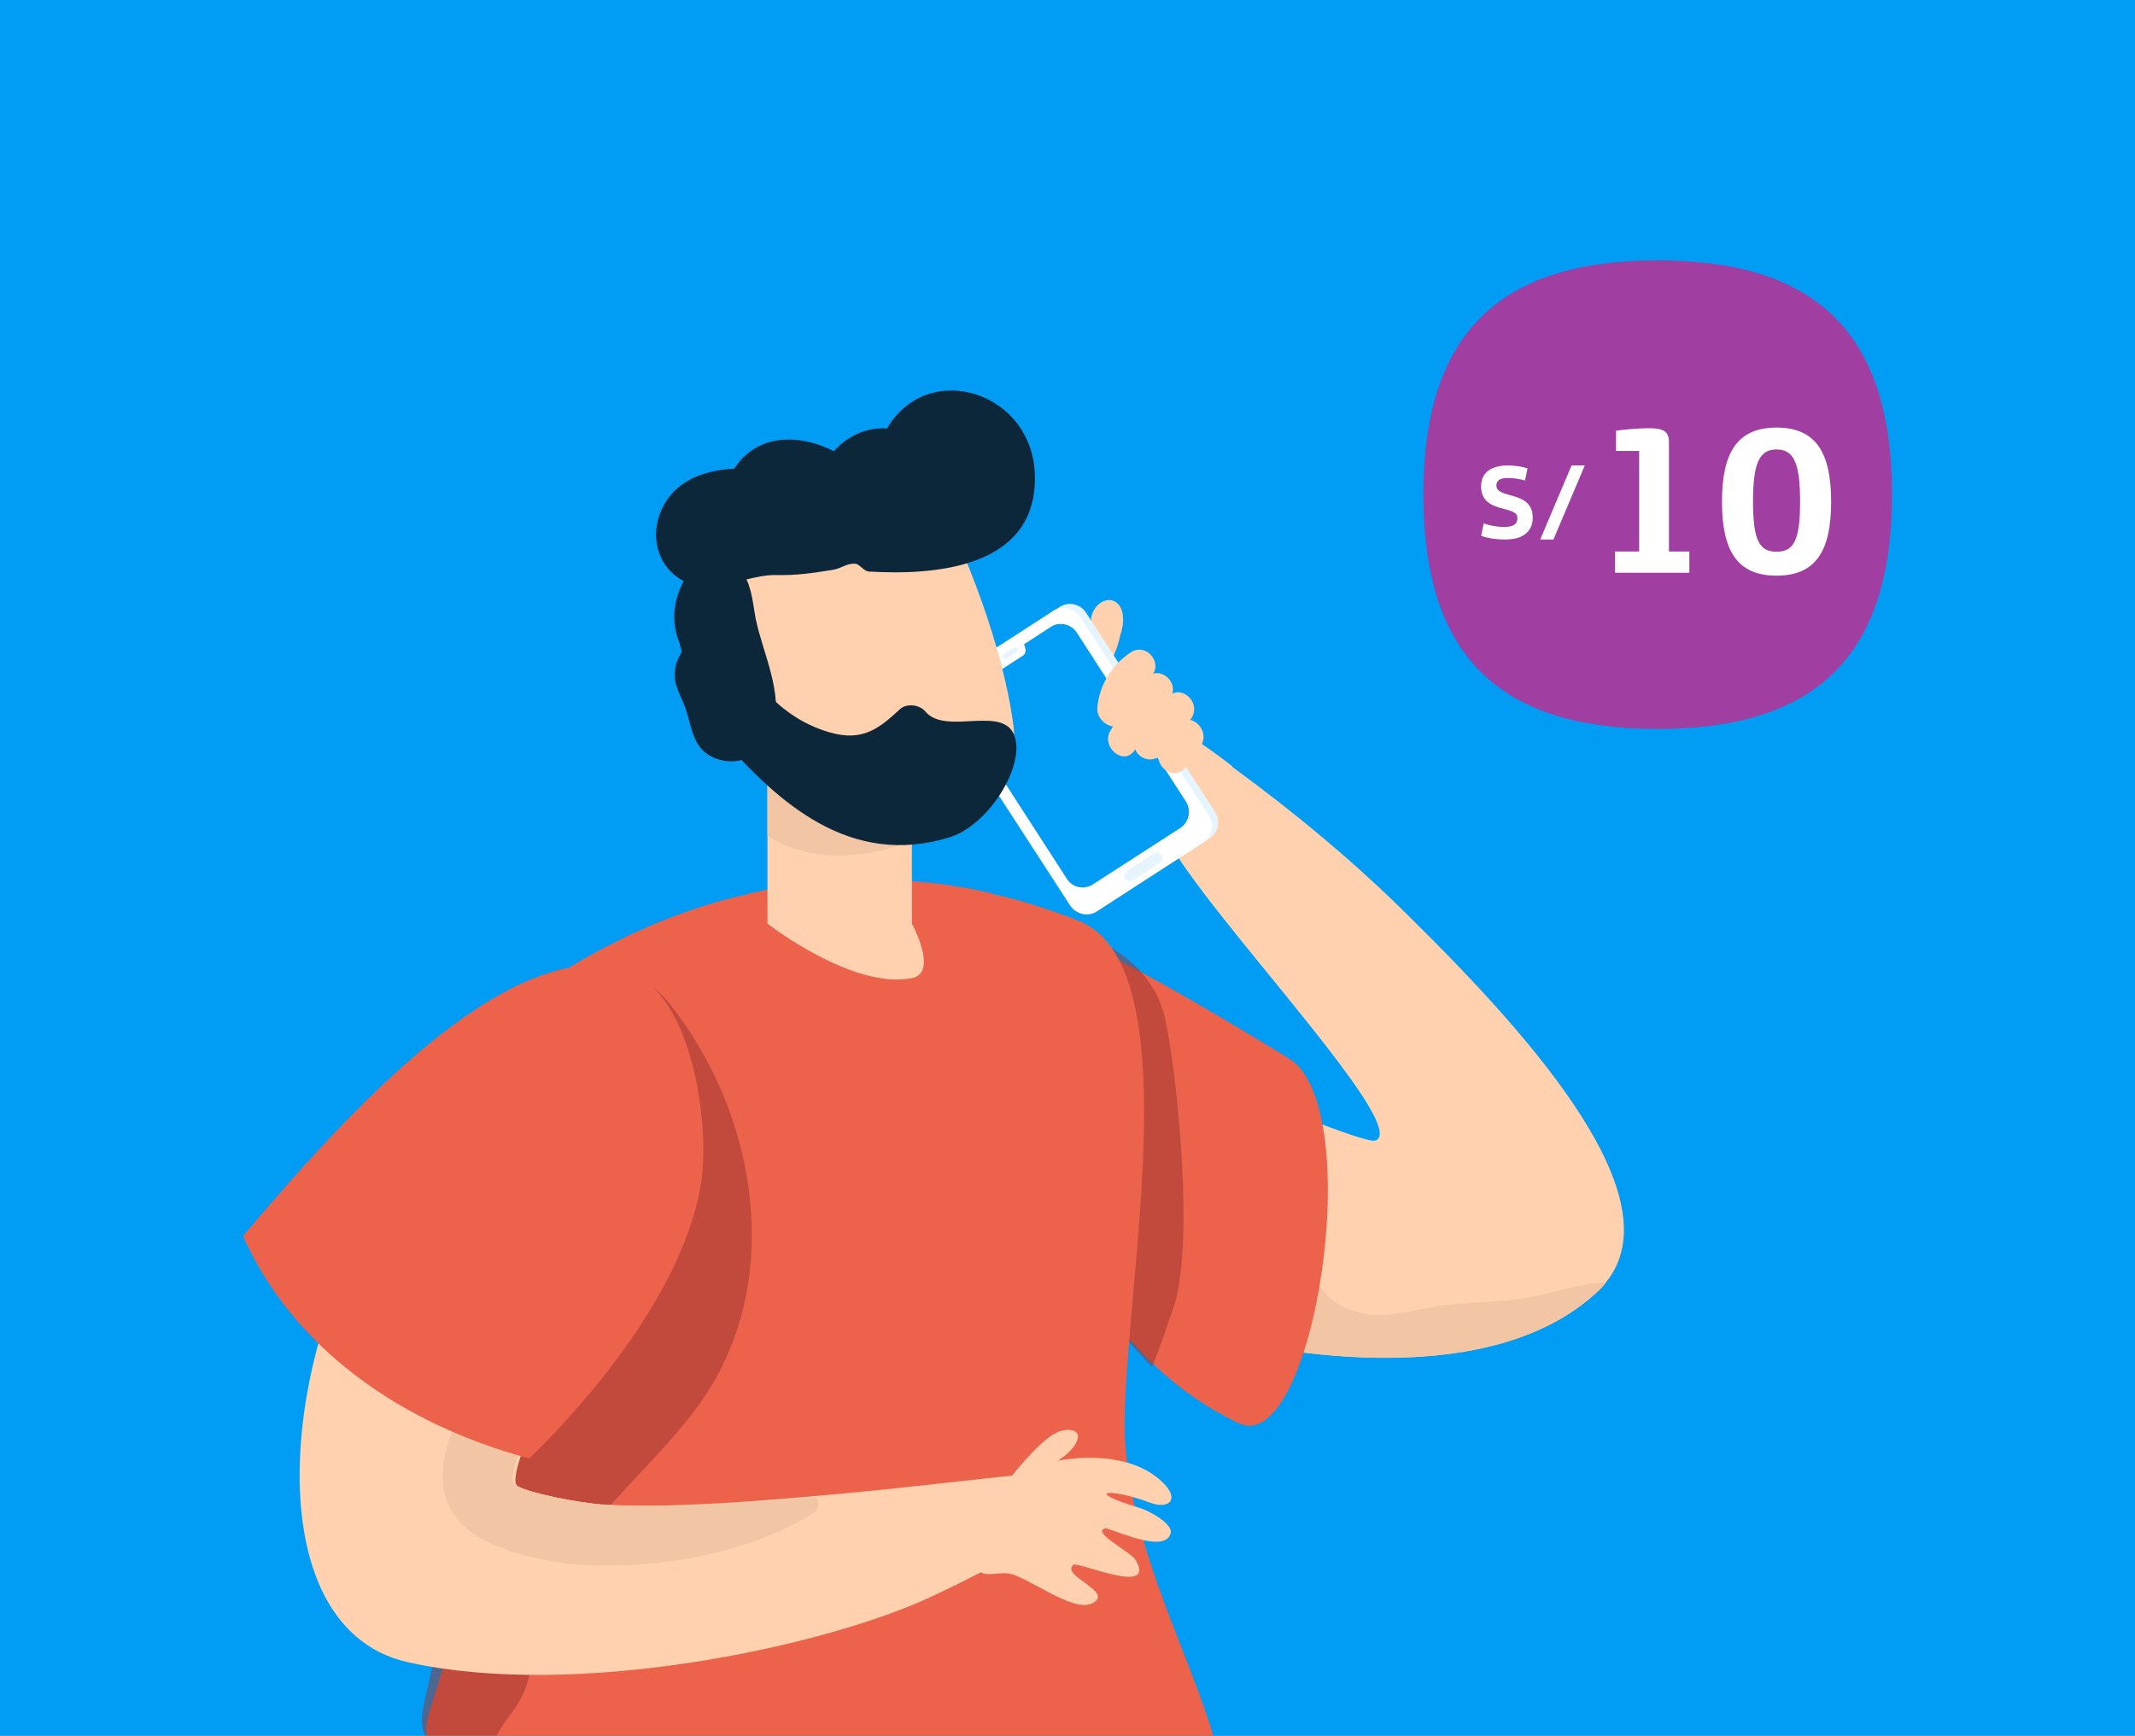
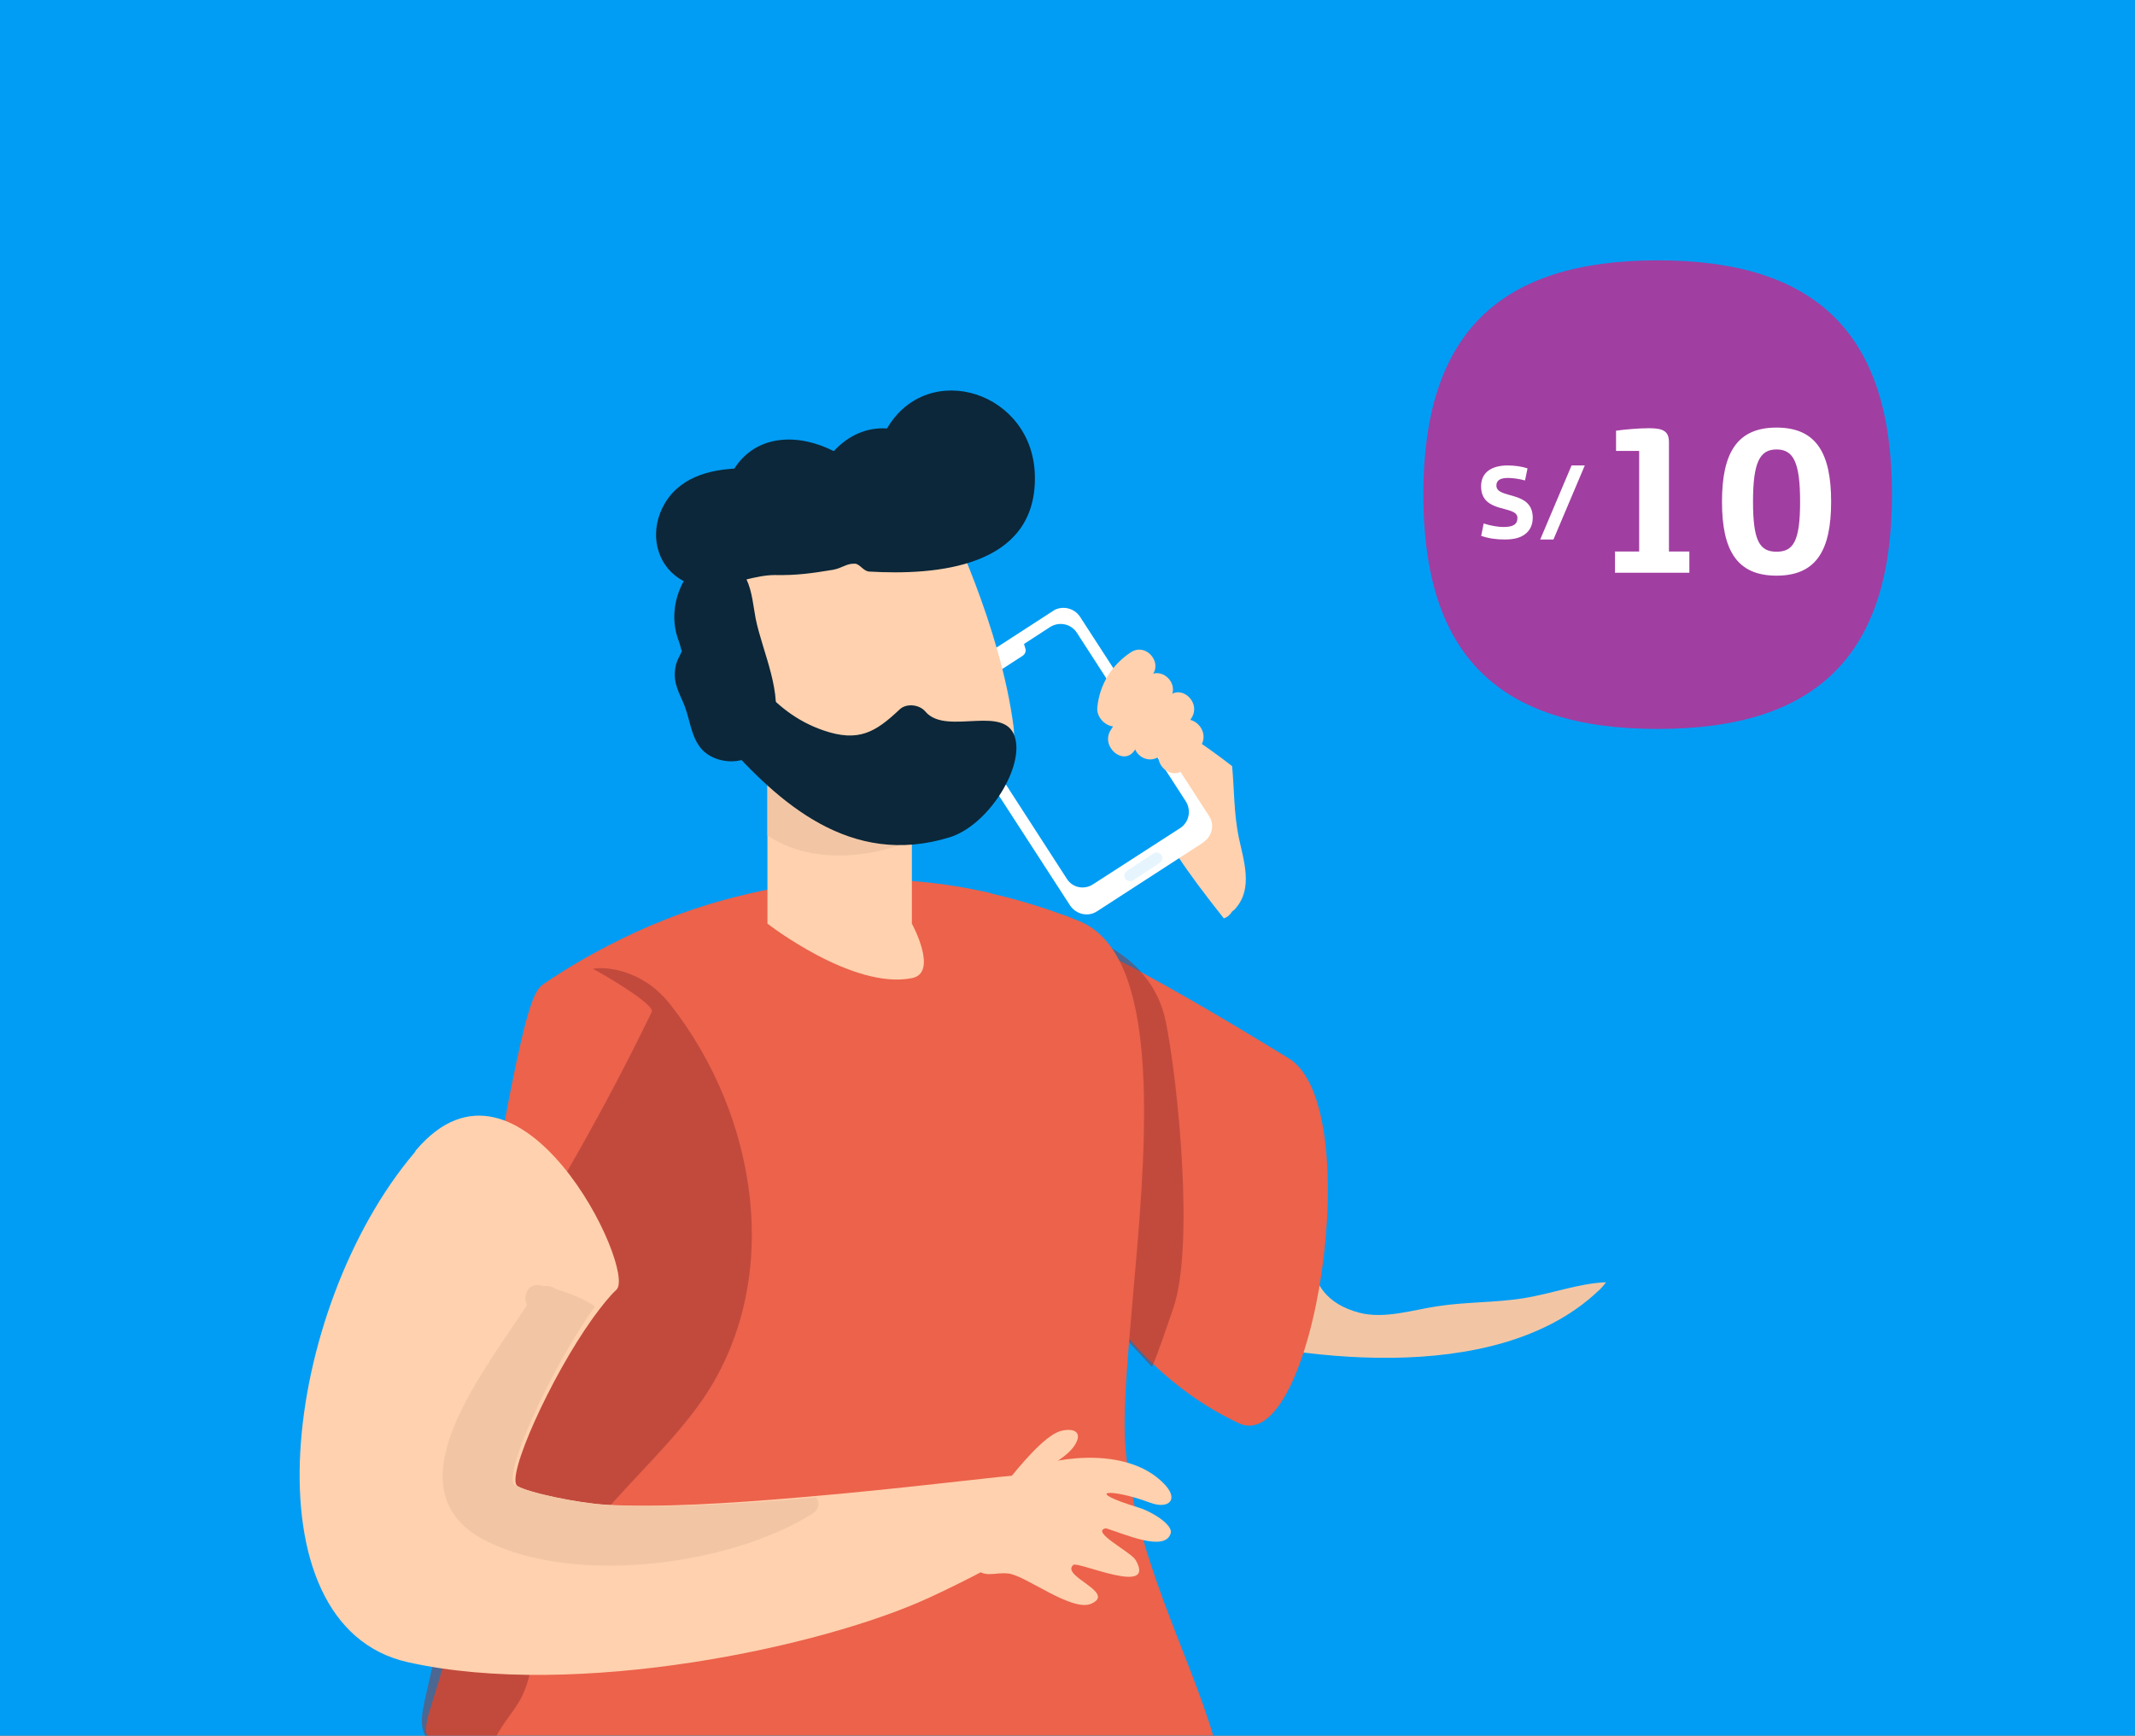
<svg xmlns="http://www.w3.org/2000/svg" width="246" height="200" viewBox="0 0 246 200" fill="none">
  <rect x="0" y="0" width="246" height="200" fill="#333333" stroke="none" />
  <g clip-path="url(#clip0_1971_5458)">
    <rect width="246" height="200" fill="#019DF4" />
-     <path d="M185.051 147.757C184.8 148.108 184.498 148.46 184.096 148.812C172.131 160.073 148.553 156.504 136.89 153.186C133.824 152.281 131.561 151.426 130.556 150.873C125.629 148.008 112.156 122.268 130.556 122.118C132.466 122.118 137.192 123.777 142.219 125.637C144.733 126.592 147.297 127.597 149.659 128.552C154.234 130.312 157.904 131.669 158.507 131.418C161.524 130.161 149.358 116.437 140.962 105.829C138.851 103.165 136.991 100.702 135.684 98.691C135.684 98.691 135.633 98.691 135.633 98.64C133.974 96.127 133.12 94.367 133.522 93.563C133.522 93.563 133.773 85.318 135.834 84.514C136.186 84.413 136.538 84.464 136.94 84.715C138.599 85.871 140.258 87.028 141.867 88.284C149.307 93.714 156.346 99.596 162.328 105.578C177.259 120.258 192.793 138.205 185.051 147.757Z" fill="#FFD1AE" />
    <path d="M142.369 104.673C142.269 104.824 142.118 104.924 141.967 105.025C141.766 105.377 141.465 105.679 141.012 105.829C138.901 103.165 137.041 100.702 135.734 98.691C135.734 98.691 135.683 98.691 135.683 98.64C135.683 98.087 135.733 97.534 135.884 96.931C135.633 95.926 135.432 95.071 135.281 94.418C134.477 90.949 134.276 87.581 135.935 84.514C136.286 84.413 136.638 84.464 137.041 84.715C138.7 85.871 140.359 87.028 141.967 88.284C142.219 90.999 142.168 93.714 142.721 96.428C143.274 99.143 144.431 102.31 142.369 104.673Z" fill="#FFD1AE" />
    <path d="M185.051 147.757C184.8 148.109 184.498 148.46 184.096 148.812C172.131 160.073 148.553 156.504 136.89 153.186C134.577 148.259 135.281 142.176 136.689 136.848C137.694 132.926 138.549 127.195 142.219 125.637C144.732 126.592 147.296 127.597 149.659 128.553C150.715 130.865 151.117 133.278 151.167 135.993C151.218 141.925 148.955 149.265 156.647 151.276C159.513 152.03 162.881 150.924 165.646 150.522C168.914 150.019 172.181 150.119 175.449 149.617C178.918 149.064 181.783 147.907 185.051 147.757Z" fill="#F2C6A5" />
-     <path d="M129.047 73.303C129.55 71.946 129.651 70.035 128.494 69.332C127.338 68.678 125.931 69.834 125.729 71.192C125.629 72.097 125.88 73.002 125.78 73.906C125.729 74.711 125.478 75.515 125.126 76.269C124.674 76.923 124.171 77.627 123.769 78.28C123.216 79.135 123.769 80.492 124.875 79.788C126.835 78.481 128.595 75.767 129.047 73.303Z" fill="#FFD1AE" />
    <path d="M123.232 70.597L138.906 94.825L124.387 104.219L108.712 79.992L123.232 70.597Z" fill="#019DF4" />
-     <path d="M122.11 69.935L113.764 75.414L114.468 76.52L118.741 73.755L121.758 71.795C122.763 71.141 124.121 71.443 124.824 72.448L137.392 91.904C138.046 92.909 137.744 94.266 136.739 94.97L129.449 99.696L130.907 102.008L139.353 96.629C140.358 95.976 140.66 94.618 140.007 93.563L125.126 70.588C124.472 69.583 123.115 69.281 122.11 69.935Z" fill="#E6F5FD" />
    <path d="M124.423 71.041L139.304 94.016C139.957 94.971 139.706 96.278 138.751 96.981C138.7 97.032 138.65 97.032 138.65 97.082L126.384 105.025C125.378 105.679 124.021 105.377 123.317 104.372L108.436 81.397C107.783 80.392 108.085 79.034 109.09 78.331L121.356 70.388C121.407 70.337 121.457 70.337 121.507 70.287C122.513 69.784 123.77 70.086 124.423 71.041ZM125.931 101.908L135.986 95.423C136.991 94.769 137.293 93.412 136.639 92.356L124.071 72.901C123.418 71.896 122.06 71.594 121.005 72.248L117.988 74.208L118.139 74.711C118.24 75.013 118.139 75.364 117.837 75.566L115.274 77.225C115.022 77.426 114.62 77.375 114.419 77.124L114.017 76.772L111 78.733C109.995 79.386 109.693 80.744 110.347 81.799L122.915 101.255C123.568 102.31 124.926 102.562 125.931 101.908Z" fill="white" />
    <path d="M133.622 99.445L130.556 101.456C130.254 101.657 129.852 101.556 129.651 101.255C129.45 100.953 129.55 100.551 129.852 100.35L132.919 98.339C133.22 98.138 133.622 98.238 133.824 98.54C134.025 98.791 133.924 99.244 133.622 99.445Z" fill="#E6F5FD" />
    <path d="M115.223 76.018C115.122 75.867 114.971 75.817 114.82 75.917C114.67 76.018 114.619 76.169 114.72 76.32C114.82 76.47 114.971 76.521 115.122 76.42C115.273 76.37 115.323 76.169 115.223 76.018Z" fill="#E6F5FD" />
-     <path d="M117.184 75.113L116.027 75.867C115.877 75.968 115.726 75.917 115.625 75.766C115.525 75.616 115.575 75.465 115.726 75.364L116.882 74.61C117.033 74.51 117.184 74.56 117.284 74.711C117.335 74.862 117.284 75.063 117.184 75.113Z" fill="#E6F5FD" />
    <path d="M137.141 82.955C137.192 82.905 137.242 82.855 137.242 82.805C138.398 81.146 136.488 79.185 135.08 79.939C135.482 78.582 134.125 77.275 132.868 77.626C133.823 76.219 132.013 74.057 130.304 75.163C128.092 76.621 126.685 78.883 126.433 81.548C126.333 82.603 127.288 83.609 128.243 83.71C128.142 83.86 128.092 83.961 127.992 84.112C126.735 86.022 129.5 88.385 130.757 86.424C130.757 86.424 130.757 86.374 130.807 86.374C131.209 87.329 132.466 87.882 133.471 87.229C133.522 88.737 135.482 89.893 136.588 88.435C137.192 87.631 137.795 86.776 138.348 85.972C139.202 84.665 138.247 83.207 137.141 82.955Z" fill="#FFD1AE" />
    <path d="M121.758 140.065C121.758 140.065 122.864 143.584 125.629 148.108C128.846 153.387 134.276 160.023 142.722 163.995C151.369 168.067 157.653 127.597 148.503 121.967C134.578 113.421 116.278 102.763 106.073 102.411C95.717 102.21 121.758 140.065 121.758 140.065Z" fill="#EC624B" />
    <path opacity="0.5" d="M126.685 108.594C126.685 108.594 132.919 110.806 134.327 117.744C135.734 124.682 137.645 143.685 135.181 150.773C133.271 156.403 132.768 157.509 132.718 157.509L127.188 151.527C127.188 151.527 121.256 144.891 122.161 143.333C123.015 141.674 126.685 108.594 126.685 108.594Z" fill="#983230" />
-     <path d="M140.711 203.911C140.308 205.218 132.717 207.832 125.377 209.039C114.318 210.899 102.051 211.2 91.293 210.899C59.169 209.893 56.353 205.168 49.818 200.744C46.902 198.733 53.739 193.102 53.136 172.289C53.035 168.268 52.935 164.145 52.935 160.174C52.834 139.21 54.292 119.604 59.018 115.984C60.074 115.13 61.33 114.275 62.738 113.32C64.799 111.912 67.212 110.454 69.927 109.047C74.15 106.835 79.127 104.774 84.707 103.366C93.253 101.154 103.207 100.4 114.167 102.914C114.167 102.914 114.167 102.964 114.217 102.964C116.881 103.567 119.596 104.371 122.361 105.377C123.015 105.578 123.668 105.88 124.322 106.131C133.572 109.851 132.265 130.01 130.757 146.902C130.103 154.744 129.349 161.883 129.651 166.357C129.751 167.865 129.952 169.374 130.204 170.832C132.265 183.199 139.152 194.862 140.711 203.911Z" fill="#EC624B" />
+     <path d="M140.711 203.911C140.308 205.218 132.717 207.832 125.377 209.039C114.318 210.899 102.051 211.2 91.293 210.899C59.169 209.893 56.353 205.168 49.818 200.744C46.902 198.733 53.739 193.102 53.136 172.289C53.035 168.268 52.935 164.145 52.935 160.174C60.074 115.13 61.33 114.275 62.738 113.32C64.799 111.912 67.212 110.454 69.927 109.047C74.15 106.835 79.127 104.774 84.707 103.366C93.253 101.154 103.207 100.4 114.167 102.914C114.167 102.914 114.167 102.964 114.217 102.964C116.881 103.567 119.596 104.371 122.361 105.377C123.015 105.578 123.668 105.88 124.322 106.131C133.572 109.851 132.265 130.01 130.757 146.902C130.103 154.744 129.349 161.883 129.651 166.357C129.751 167.865 129.952 169.374 130.204 170.832C132.265 183.199 139.152 194.862 140.711 203.911Z" fill="#EC624B" />
    <path opacity="0.5" d="M61.582 189.835C60.476 198.481 58.163 195.867 55.348 204.464C52.181 203.861 49.365 200.895 48.913 199.839C47.405 196.621 51.929 192.197 51.326 171.385C51.226 167.363 51.125 163.24 51.125 159.269C52.684 155.649 54.694 152.181 57.108 148.46C63.743 138.205 69.776 127.597 75.105 116.588C75.507 115.733 68.871 111.862 68.318 111.661C68.972 111.41 73.748 111.309 77.216 115.733C87.422 128.703 90.338 147.706 80.886 161.38C74.401 170.631 63.14 177.769 61.582 189.835Z" fill="#983230" />
    <path d="M117.434 170.027C117.434 170.027 115.273 179.277 115.021 180.082C115.021 180.082 112.055 181.791 107.179 184.053C94.862 189.784 66.358 195.867 47.003 191.544C28.1 187.321 32.575 150.723 47.757 132.826C47.807 132.725 47.857 132.675 47.908 132.574C59.923 118.347 73.396 146.349 71.033 148.611C70.178 149.415 69.273 150.572 68.318 151.879C63.442 158.666 58.213 170.329 59.621 171.234C60.928 172.038 66.508 173.194 69.826 173.395C75.758 173.747 84.154 173.245 92.248 172.541C104.916 171.485 116.781 169.876 117.434 170.027Z" fill="#FFD1AE" />
    <path d="M93.656 174.401C84.205 180.383 66.308 182.746 56.002 177.568C44.489 171.737 55.801 158.062 60.727 150.371C60.175 149.416 60.828 147.807 62.236 148.109C62.336 148.159 62.487 148.159 62.638 148.209C63.141 148.109 63.694 148.259 64.096 148.561C65.654 149.013 67.263 149.667 68.57 150.522C63.392 157.761 57.812 170.178 59.32 171.133C60.727 171.988 66.66 173.245 70.179 173.446C76.513 173.798 85.462 173.295 94.058 172.541C94.46 173.144 94.41 173.898 93.656 174.401Z" fill="#F2C6A5" />
-     <path d="M60.979 168.067C63.392 165.754 78.474 150.974 80.786 136.294C81.842 129.608 79.781 113.471 71.435 111.56C58.113 108.494 40.317 127.798 28 142.428C33.63 155.147 45.998 164.045 60.979 168.067Z" fill="#EC624B" />
    <path d="M117.938 169.374C122.613 167.614 130.104 166.961 134.025 170.882C135.935 172.742 134.729 173.999 132.467 173.144C128.043 171.485 124.524 171.686 131.26 173.747C132.617 174.15 135.232 175.708 134.88 176.713C134.226 178.875 129.551 176.764 127.439 176.11C125.529 176.462 130.305 178.825 130.858 179.78C133.271 184.003 124.222 179.881 123.669 180.333C122.161 181.64 128.696 183.5 125.73 184.807C123.518 185.762 118.29 181.64 116.279 181.338C114.62 181.087 113.313 182.042 112.207 180.434C109.693 176.814 115.977 170.128 117.938 169.374Z" fill="#FFD1AE" />
    <path d="M116.128 170.631C117.335 169.122 120.301 165.452 122.211 164.899C123.267 164.598 124.725 164.749 124.021 166.207C123.619 167.061 122.664 167.815 121.91 168.318C121.206 168.77 120.602 169.474 119.899 169.876C119.195 170.279 115.977 170.832 116.128 170.631Z" fill="#FFD1AE" />
    <path d="M105.068 93.312V106.433C105.068 106.433 108.185 112.113 105.068 112.717C98.231 114.074 88.427 106.433 88.427 106.433V86.424L105.068 93.312Z" fill="#FFD1AE" />
    <path d="M88.427 96.278V87.43C88.427 87.43 95.818 96.781 103.962 97.283C103.962 97.283 95.214 100.802 88.427 96.278Z" fill="#F2C6A5" />
    <path d="M109.14 59.679C109.14 59.679 115.273 72.097 116.781 83.709C117.887 91.954 102.805 102.763 90.539 91.2C78.272 79.637 81.691 61.891 81.691 61.891L109.14 59.679Z" fill="#FFD1AE" />
    <path d="M119.244 55.004C119.345 65.41 107.833 66.315 100.141 65.863C99.487 65.813 99.085 65.008 98.532 64.958C97.527 64.908 97.074 65.461 95.968 65.662C93.505 66.064 91.796 66.315 89.282 66.265C88.176 66.265 87.07 66.516 86.014 66.768C86.668 68.125 86.819 69.985 87.07 71.292C87.874 75.213 90.287 79.889 89.081 83.961C88.277 86.676 85.612 88.335 82.847 87.53C79.479 86.525 79.831 83.408 78.674 80.844C77.971 79.286 77.468 78.23 77.921 76.47C78.071 75.968 78.373 75.515 78.574 75.012C78.474 74.912 78.423 74.459 78.222 73.906C77.317 71.594 77.619 69.08 78.775 66.969C75.91 65.461 74.904 62.143 76.06 59.126C77.518 55.406 81.037 54.2 84.607 53.999C87.221 49.926 92.147 49.977 96.069 51.988C97.828 50.077 99.99 49.223 102.202 49.373C106.928 41.28 119.194 45.151 119.244 55.004Z" fill="#0B2739" />
    <path d="M84.808 82.051C84.607 81.85 84.406 81.648 84.205 81.447C82.495 79.436 85.713 76.772 87.422 78.833C89.483 81.246 91.796 83.106 94.862 84.162C98.934 85.57 100.895 84.363 103.66 81.749C104.464 80.995 105.972 81.196 106.626 82C109.089 84.916 116.178 80.844 117.032 85.318C117.736 88.837 113.765 95.121 109.441 96.479C97.929 100.048 89.684 92.407 83.4 85.369C82.344 84.061 83.4 82.352 84.808 82.051Z" fill="#0B2739" />
    <path d="M191 84C172.59 84 164 75.424 164 57C164 38.576 172.59 30 191 30C209.427 30 218.018 38.576 218 57C218 75.424 209.41 84 191 84Z" fill="#A13EA1" />
    <path d="M173.39 62.168C172.346 62.168 171.494 62.036 170.666 61.748L170.954 60.32C171.674 60.572 172.622 60.728 173.222 60.728C174.326 60.728 174.842 60.44 174.842 59.684C174.842 58.148 170.654 59.264 170.654 56.036C170.654 54.368 171.962 53.636 173.714 53.636C174.506 53.636 175.37 53.756 176.006 53.972L175.718 55.364C175.046 55.184 174.326 55.076 173.75 55.076C172.742 55.076 172.418 55.436 172.418 55.952C172.418 57.56 176.606 56.456 176.606 59.66C176.606 60.392 176.354 60.98 175.922 61.388C175.346 61.928 174.566 62.168 173.39 62.168ZM177.468 62.168L181.08 53.636H182.604L178.992 62.168H177.468Z" fill="white" />
    <path d="M186.085 66V63.552H188.869V51.96H186.205V49.632C187.189 49.488 188.845 49.344 190.021 49.344C191.725 49.344 192.301 49.752 192.301 50.976V63.552H194.653V66H186.085ZM204.7 66.336C200.14 66.336 198.412 63.432 198.412 57.816C198.412 52.2 200.14 49.272 204.7 49.272C209.26 49.272 210.988 52.2 210.988 57.816C210.988 63.432 209.26 66.336 204.7 66.336ZM204.7 63.576C206.644 63.576 207.412 62.352 207.412 57.816C207.412 53.28 206.644 51.792 204.7 51.792C202.756 51.792 201.988 53.28 201.988 57.816C201.988 62.352 202.756 63.576 204.7 63.576Z" fill="white" />
  </g>
  <defs>
    <clipPath id="clip0_1971_5458">
      <rect width="246" height="200" fill="white" />
    </clipPath>
  </defs>
</svg>